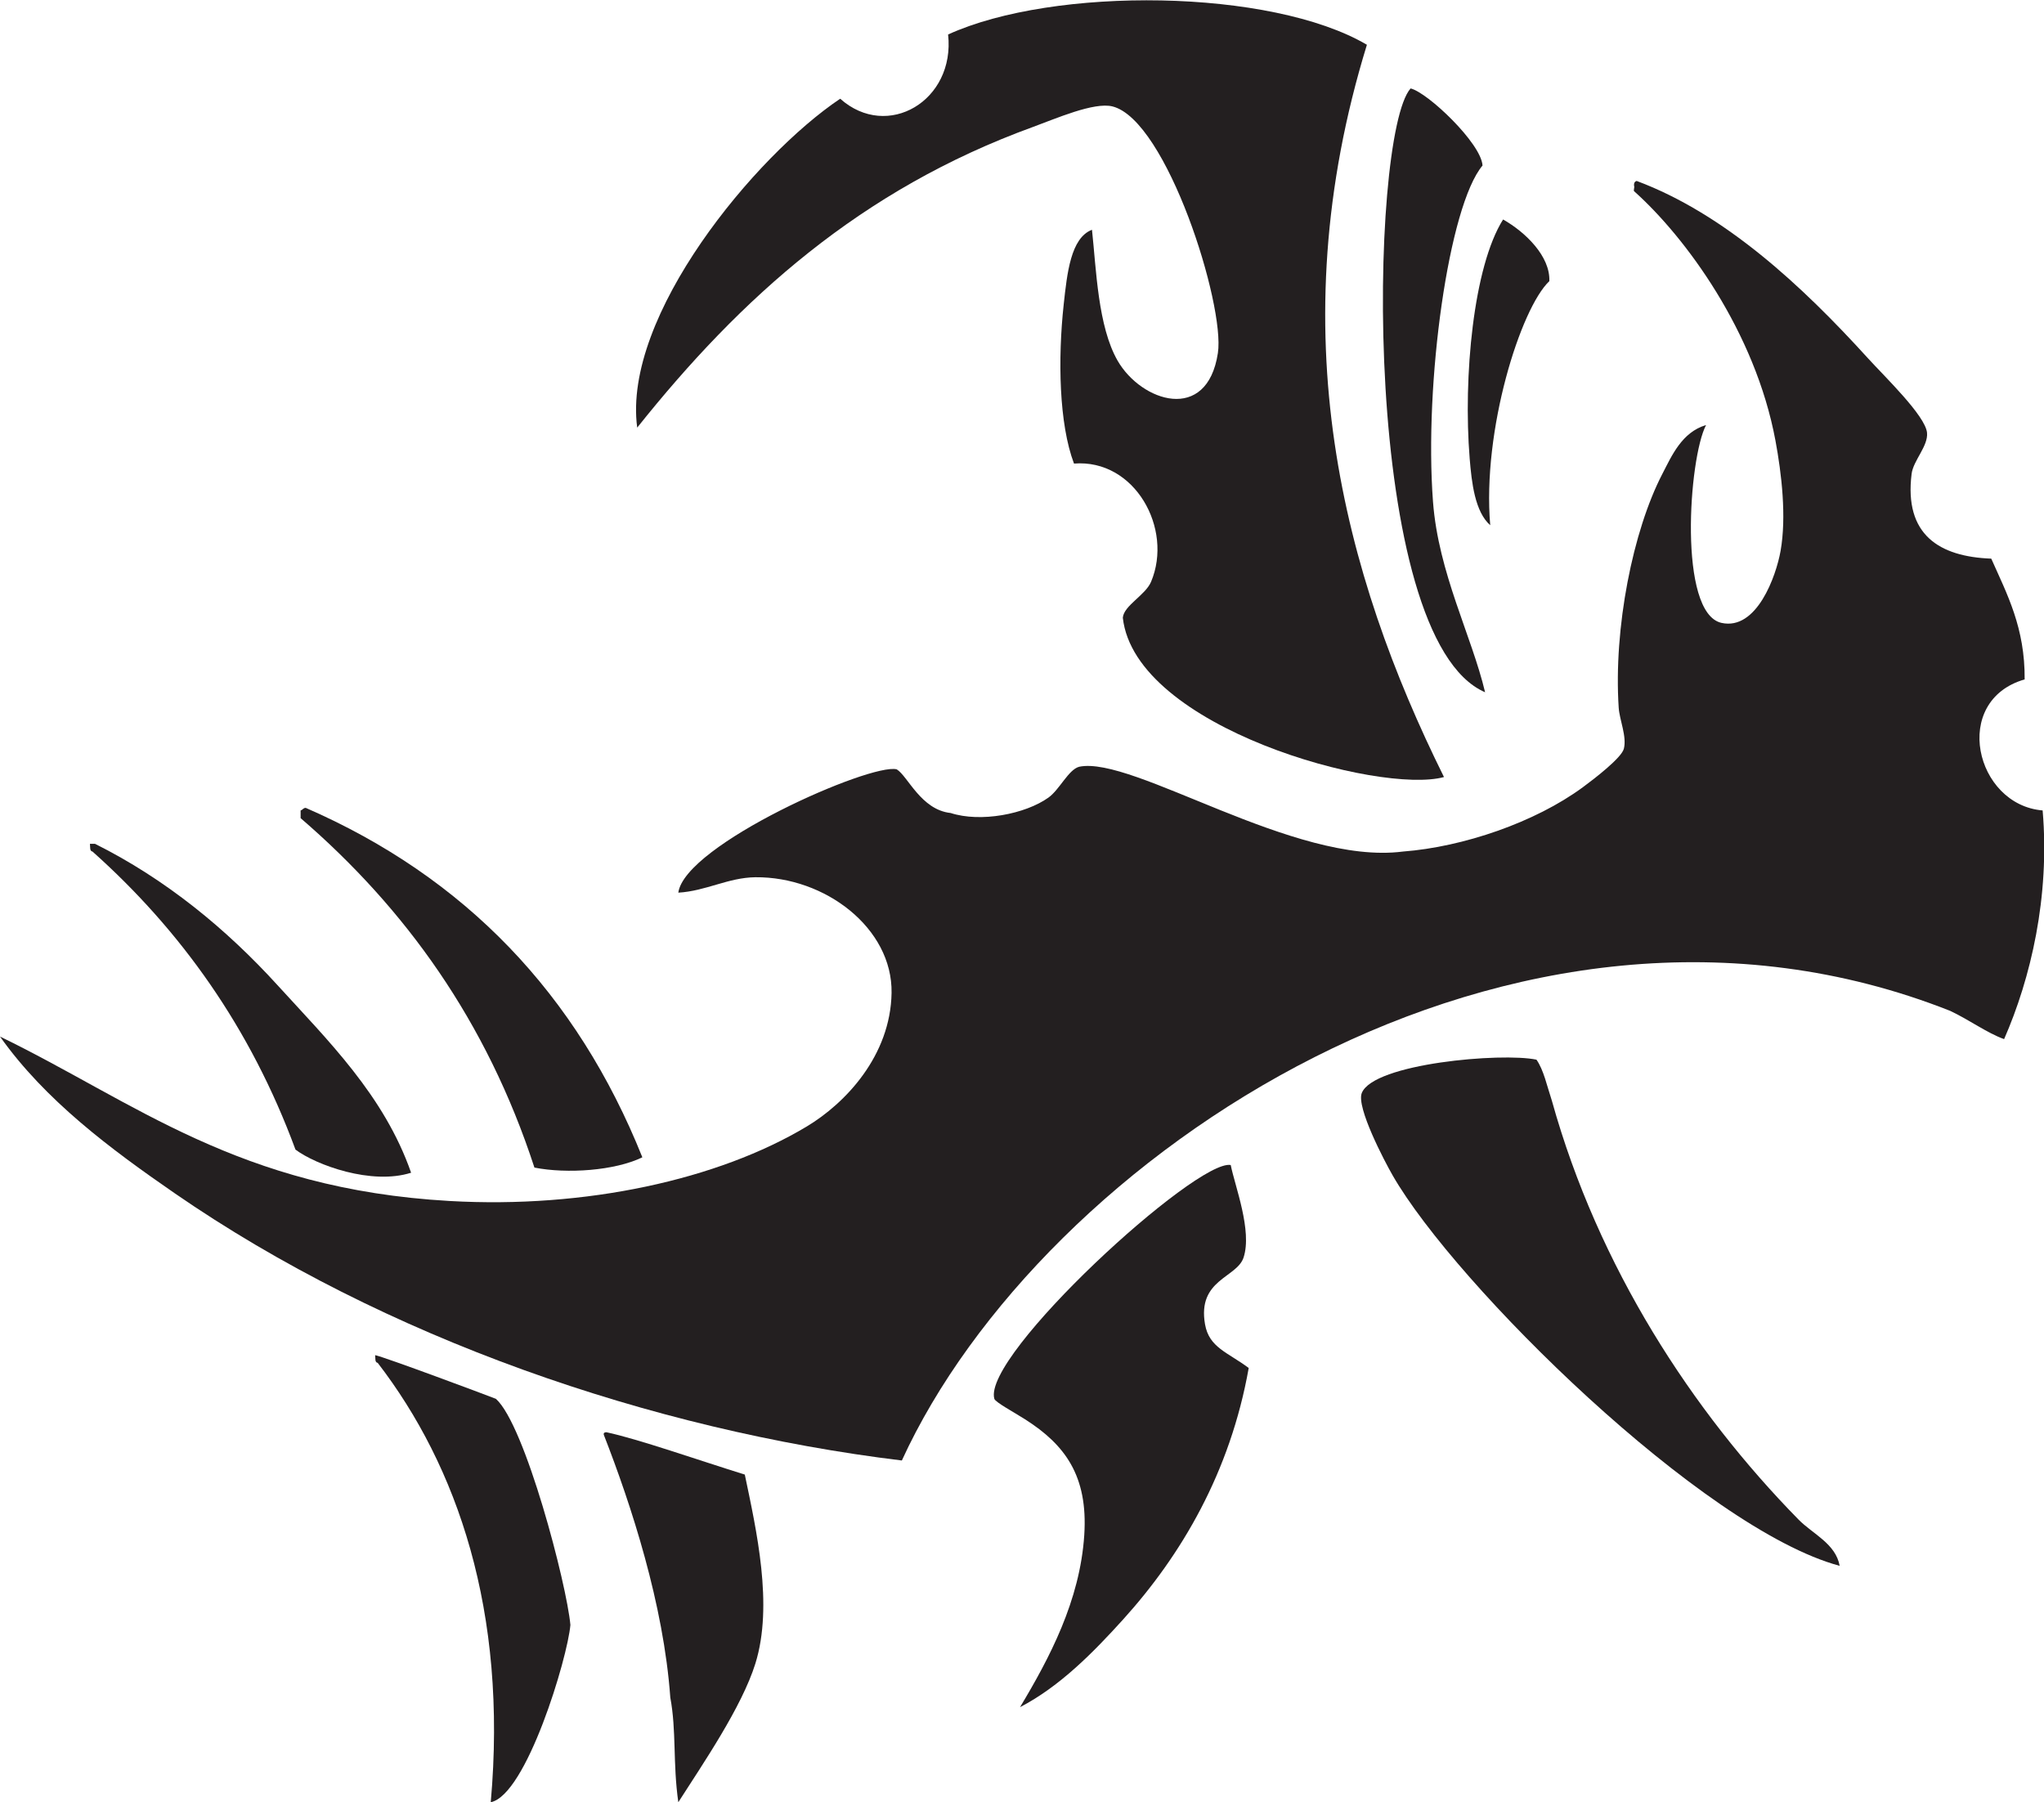
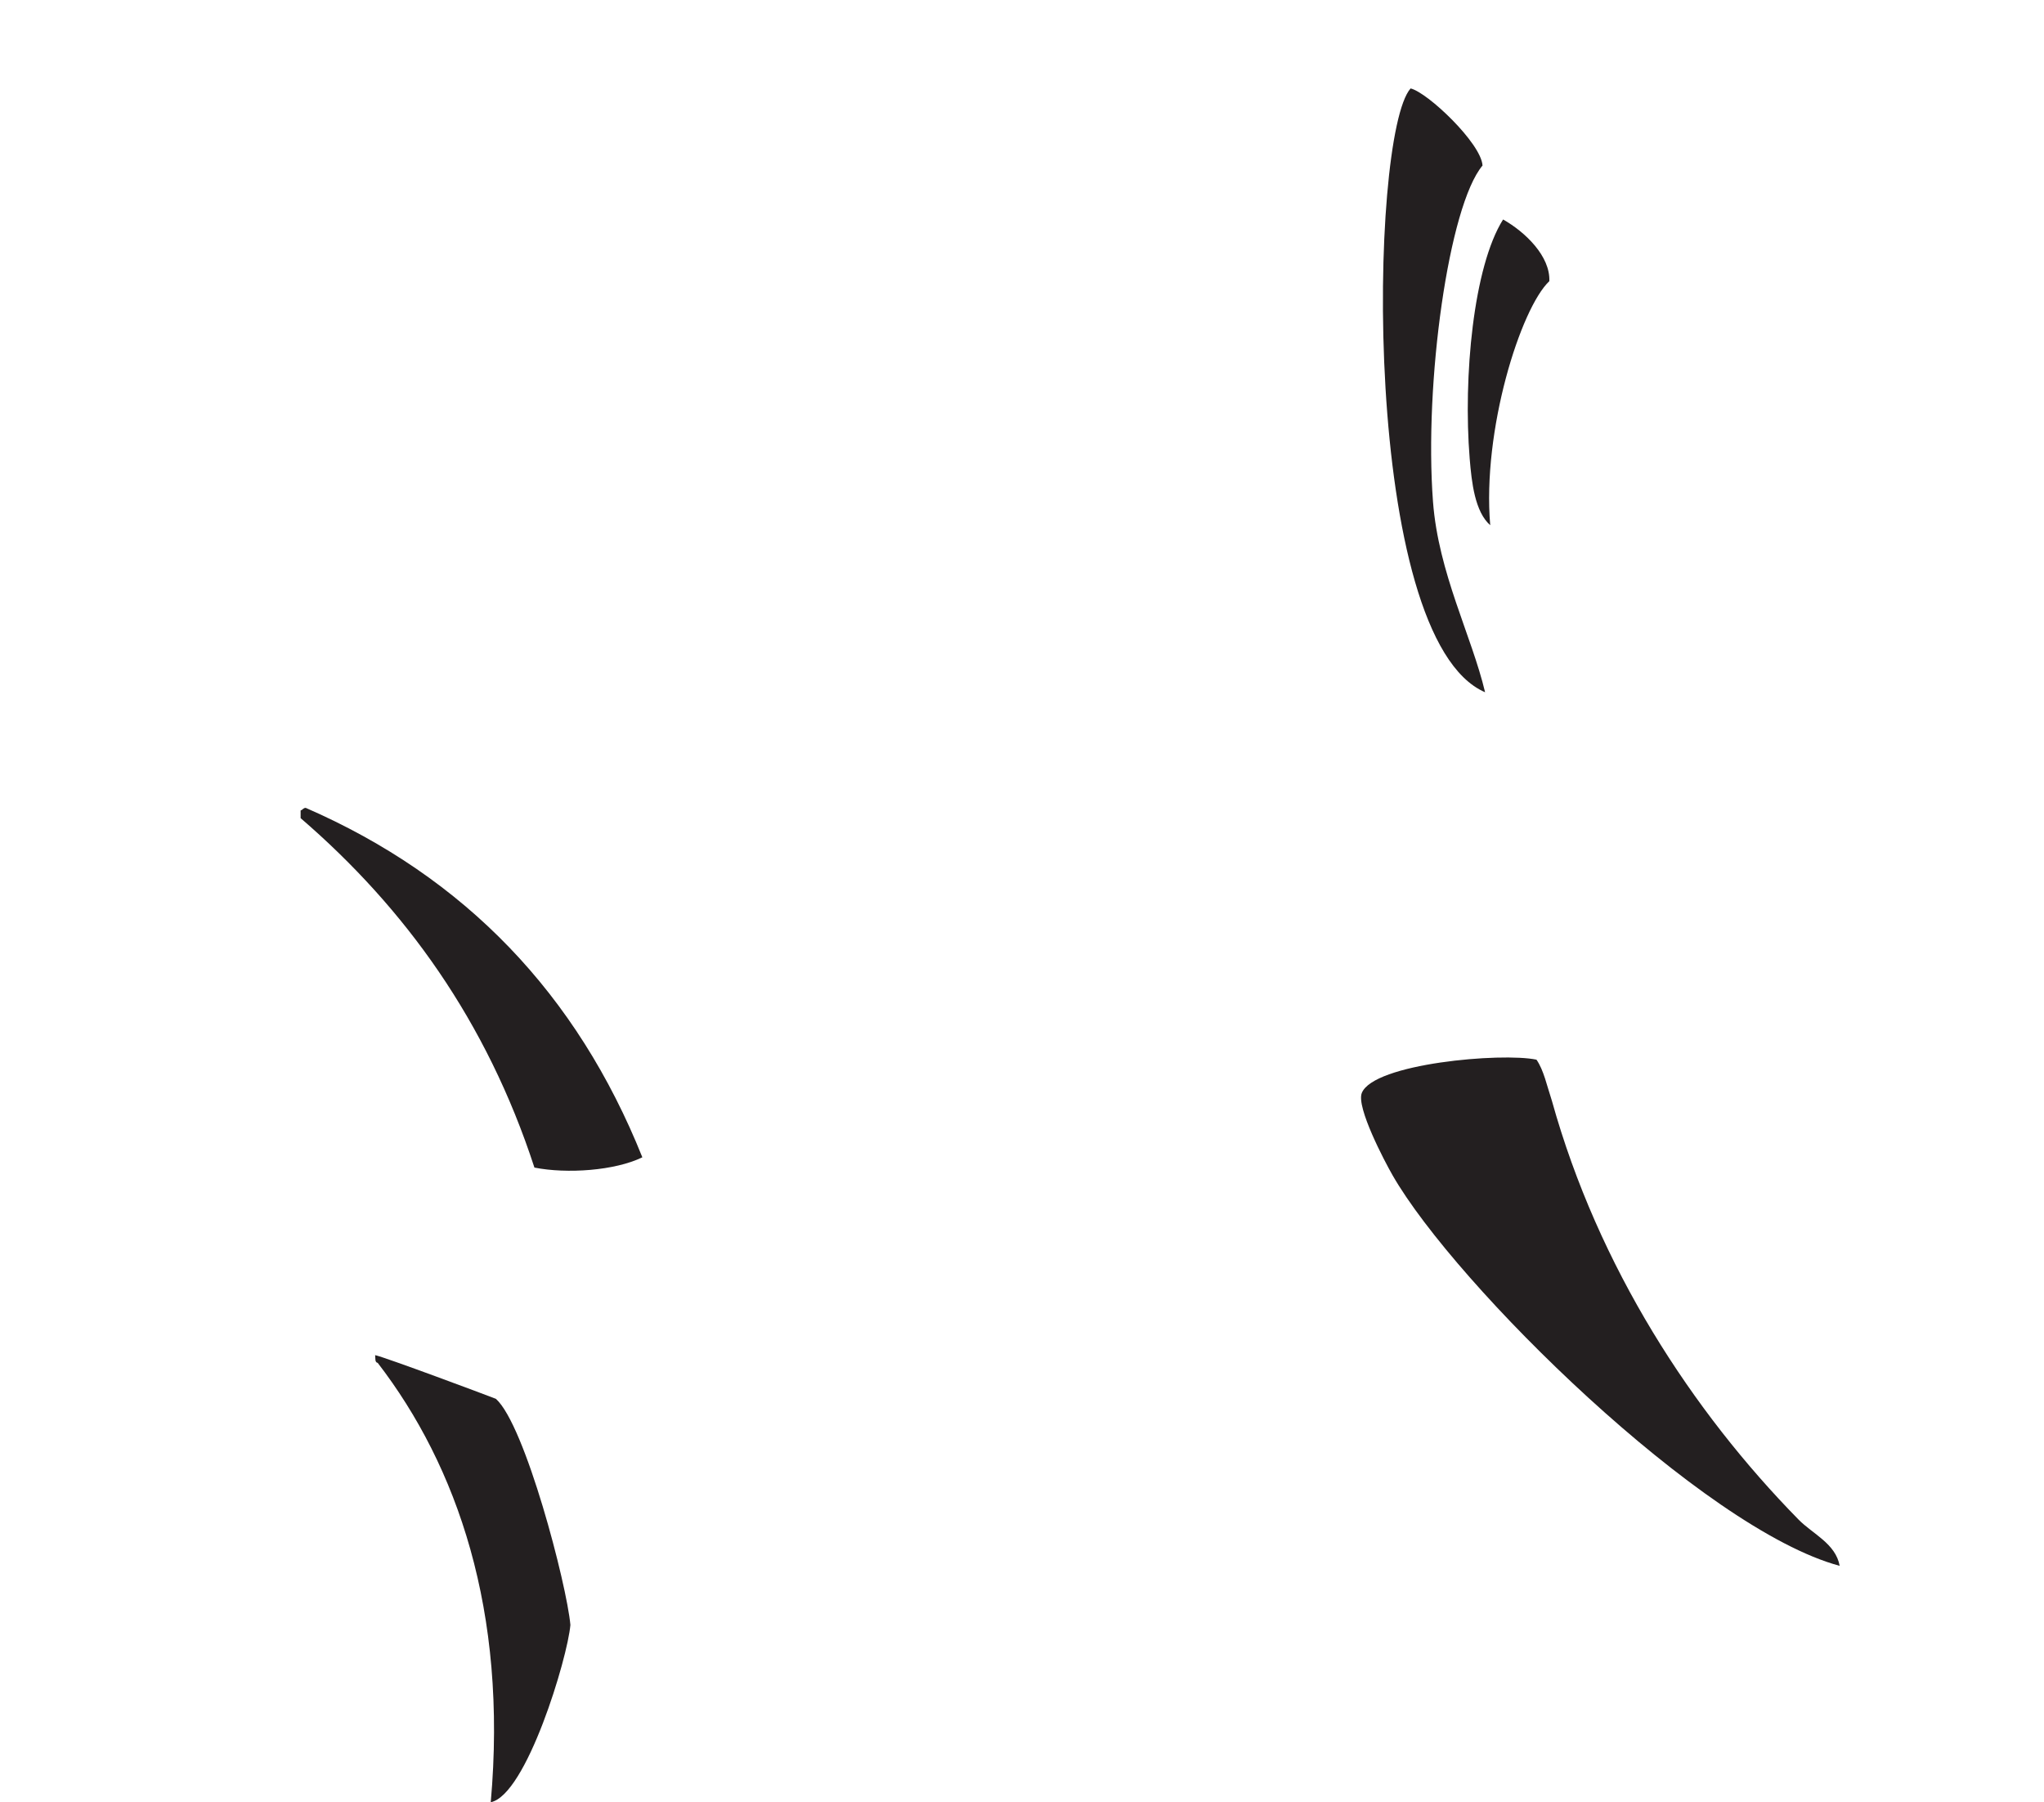
<svg xmlns="http://www.w3.org/2000/svg" viewBox="0 0 721.267 635.947" height="635.947" width="721.267" xml:space="preserve" id="svg2" version="1.1">
  <defs id="defs6" />
  <g transform="matrix(1.333,0,0,-1.333,0,635.947)" id="g10">
    <g transform="scale(0.1)" id="g12">
-       <path id="path14" style="fill:#231f20;fill-opacity:1;fill-rule:evenodd;stroke:none" d="M 3618.46,4652.29 C 3384,3890.6 3556.66,3250.18 3822.5,2713.84 c -168.52,-46.55 -817.64,129.97 -850.2,421.7 2.8,32.44 59.79,59.55 74.81,95.22 59.16,140.37 -43.05,325.75 -204.04,312.87 -39.75,104.96 -42.99,276.81 -27.21,421.7 8.98,82.5 18.61,175.6 74.82,197.25 11.33,-104.66 15.55,-255.99 68.01,-346.89 62.72,-108.62 236.78,-166.21 265.27,20.41 19.48,127.69 -135.29,616.54 -278.86,652.95 -49.01,12.43 -151.55,-32.84 -210.86,-54.41 -456.85,-166.18 -773.74,-452.74 -1047.44,-795.79 -39.63,296.14 312.6,719.94 537.33,870.61 125.26,-111.52 305,-5.01 285.67,170.04 280.14,127.77 855.4,121.68 1108.66,-27.21 v 0" />
      <path id="path16" style="fill:#231f20;fill-opacity:1;fill-rule:evenodd;stroke:none" d="m 3931.33,2938.29 c -329.49,141.71 -307.81,1473.8 -197.25,1598.37 44.42,-10.04 186.8,-144.77 190.45,-204.04 C 3835,4226 3769.59,3756.99 3793.44,3442.43 c 14.33,-188.78 102.2,-354.19 137.89,-504.14 v 0" />
-       <path id="path18" style="fill:#231f20;fill-opacity:1;fill-rule:evenodd;stroke:none" d="m 5271.25,3291.97 c 41.82,-94.2 89.45,-182.61 88.4,-319.68 -195.59,-56.41 -131.13,-332.19 47.62,-346.88 19.45,-228.32 -31.45,-444.43 -102.02,-605.33 -45.23,16.15 -91.89,50.86 -142.83,74.81 C 4007.03,2551.66 2755.33,1707.86 2387.36,904.609 1725.28,985.078 1017.29,1228.97 462.516,1611.98 292.207,1729.56 119.949,1857.76 0,2026.88 c 357.297,-173.42 630.344,-403.46 1190.29,-435.31 360.37,-20.49 710.91,56.54 945.42,197.25 102.04,61.23 221.84,187.14 224.45,353.69 2.67,171.38 -176.16,307.82 -360.48,306.06 -71.59,-0.68 -130.91,-36.54 -204.05,-40.81 17.2,127.14 509.09,343.94 578.13,326.48 29.21,-17.45 64.07,-107.27 142.84,-115.63 78.74,-25.59 197.18,-3.16 258.81,40.81 29.45,21.01 52.89,73.97 81.27,81.62 142.34,30.12 569.12,-261.7 856.99,-224.45 160,12.14 350.31,77.52 476.12,170.04 31.03,22.82 102.5,77.76 108.82,102.02 8.4,32.26 -11.46,76.28 -13.61,108.83 -13.83,210.92 37.4,468.16 115.64,618.95 24.87,47.95 51.47,110.15 115.63,129.22 -46,-87.65 -74.43,-498.02 40.8,-523.72 93.22,-20.79 144.59,123.53 156.45,190.45 16.01,90.51 2.79,204.43 -13.62,292.46 -53.59,287.68 -237.73,537.9 -374.08,659.76 -2.27,2.02 1.72,11 0,13.6 -1.11,7.91 1.5,12.11 6.8,13.61 232.71,-86.97 437.26,-276.73 612.15,-469.31 44.12,-48.59 152.09,-152.09 156.44,-197.25 3.38,-35.31 -36.42,-73.52 -40.82,-108.82 -20.06,-161.38 73.24,-219.28 210.86,-224.46 v 0" />
      <path id="path20" style="fill:#231f20;fill-opacity:1;fill-rule:evenodd;stroke:none" d="m 3944.92,3380.39 c -40.47,35.78 -49.2,112.59 -54.41,176.84 -17.4,215.12 9.74,507.67 88.44,632.55 59.33,-33.5 125.19,-97.74 122.42,-163.24 -76.02,-71.83 -178.13,-395.38 -156.45,-646.15 v 0" />
      <path id="path22" style="fill:#231f20;fill-opacity:1;fill-rule:evenodd;stroke:none" d="m 1700.41,1707.21 c -72.59,-35.44 -199.57,-44.23 -285.68,-27.21 -126.51,388.13 -342.51,686.79 -618.933,925.01 0,6.8 0,13.6 0,20.4 5.508,1.3 6.777,6.82 13.598,6.8 421.645,-183.69 717.905,-492.76 891.015,-925 v 0" />
-       <path id="path24" style="fill:#231f20;fill-opacity:1;fill-rule:evenodd;stroke:none" d="m 238.059,2537 c 4.539,0 9.066,0 13.605,0 188.004,-94.03 347.699,-225.61 482.91,-374.09 132.5,-145.51 282.456,-291.93 353.686,-496.52 -104.608,-33.43 -251.701,20.41 -306.069,61.22 -119.14,322.96 -303.73,580.48 -537.332,788.98 -7.972,1.09 -5.734,12.41 -6.8,20.41 v 0" />
      <path id="path26" style="fill:#231f20;fill-opacity:1;fill-rule:evenodd;stroke:none" d="m 4869.94,625.742 c -361.52,97.11 -1017.15,744.008 -1183.48,1033.848 -21.56,37.58 -96.36,180.03 -81.62,217.66 30.65,78.23 370.1,107.83 462.5,88.41 19.28,-27.72 27.54,-68.74 40.82,-108.82 122.78,-440.66 371.66,-822.05 652.97,-1108.656 37.44,-38.176 98.38,-63.672 108.81,-122.442 v 0" />
-       <path id="path28" style="fill:#231f20;fill-opacity:1;fill-rule:evenodd;stroke:none" d="m 3257.97,1686.8 c 11.15,-55.94 57.28,-173.87 34,-244.87 -17.71,-54.03 -122.91,-57.75 -102.03,-176.83 10.86,-61.78 59.57,-73.67 115.63,-115.63 C 3256.6,873.652 3127.52,654.297 2972.3,482.91 2894.9,397.461 2806.04,306.563 2700.24,251.668 c 77.44,129.094 158.76,281.75 170.03,455.695 10.2,157.196 -51.64,239.336 -156.43,306.077 -29.41,18.74 -79.05,45.53 -81.61,54.41 -33.2,115.09 535.21,635.59 625.74,618.95 v 0" />
      <path id="path30" style="fill:#231f20;fill-opacity:1;fill-rule:evenodd;stroke:none" d="m 993.035,1183.48 c 24.185,-4.71 295.155,-105.87 319.675,-115.63 77.53,-69.061 187.53,-491.366 197.25,-598.545 C 1502.44,381.844 1393.48,19.121 1299.11,0 c 44.96,506.355 -88.87,889.695 -299.27,1163.07 -7.969,1.1 -5.735,12.41 -6.805,20.41 v 0" />
-       <path id="path32" style="fill:#231f20;fill-opacity:1;fill-rule:evenodd;stroke:none" d="m 1971.64,867.305 c 30.56,-146.367 76.1,-345.52 28.04,-500.02 C 1963.75,251.816 1860.59,101.512 1795.63,0 c -14.79,104.07 -4.67,188.586 -21.22,277.176 -17.68,246.926 -103.27,509.074 -176.03,695.461 -1.25,5.781 2.65,6.406 6.8,6.785 84.09,-17.859 242.62,-73.621 366.46,-112.117 v 0" />
    </g>
  </g>
</svg>